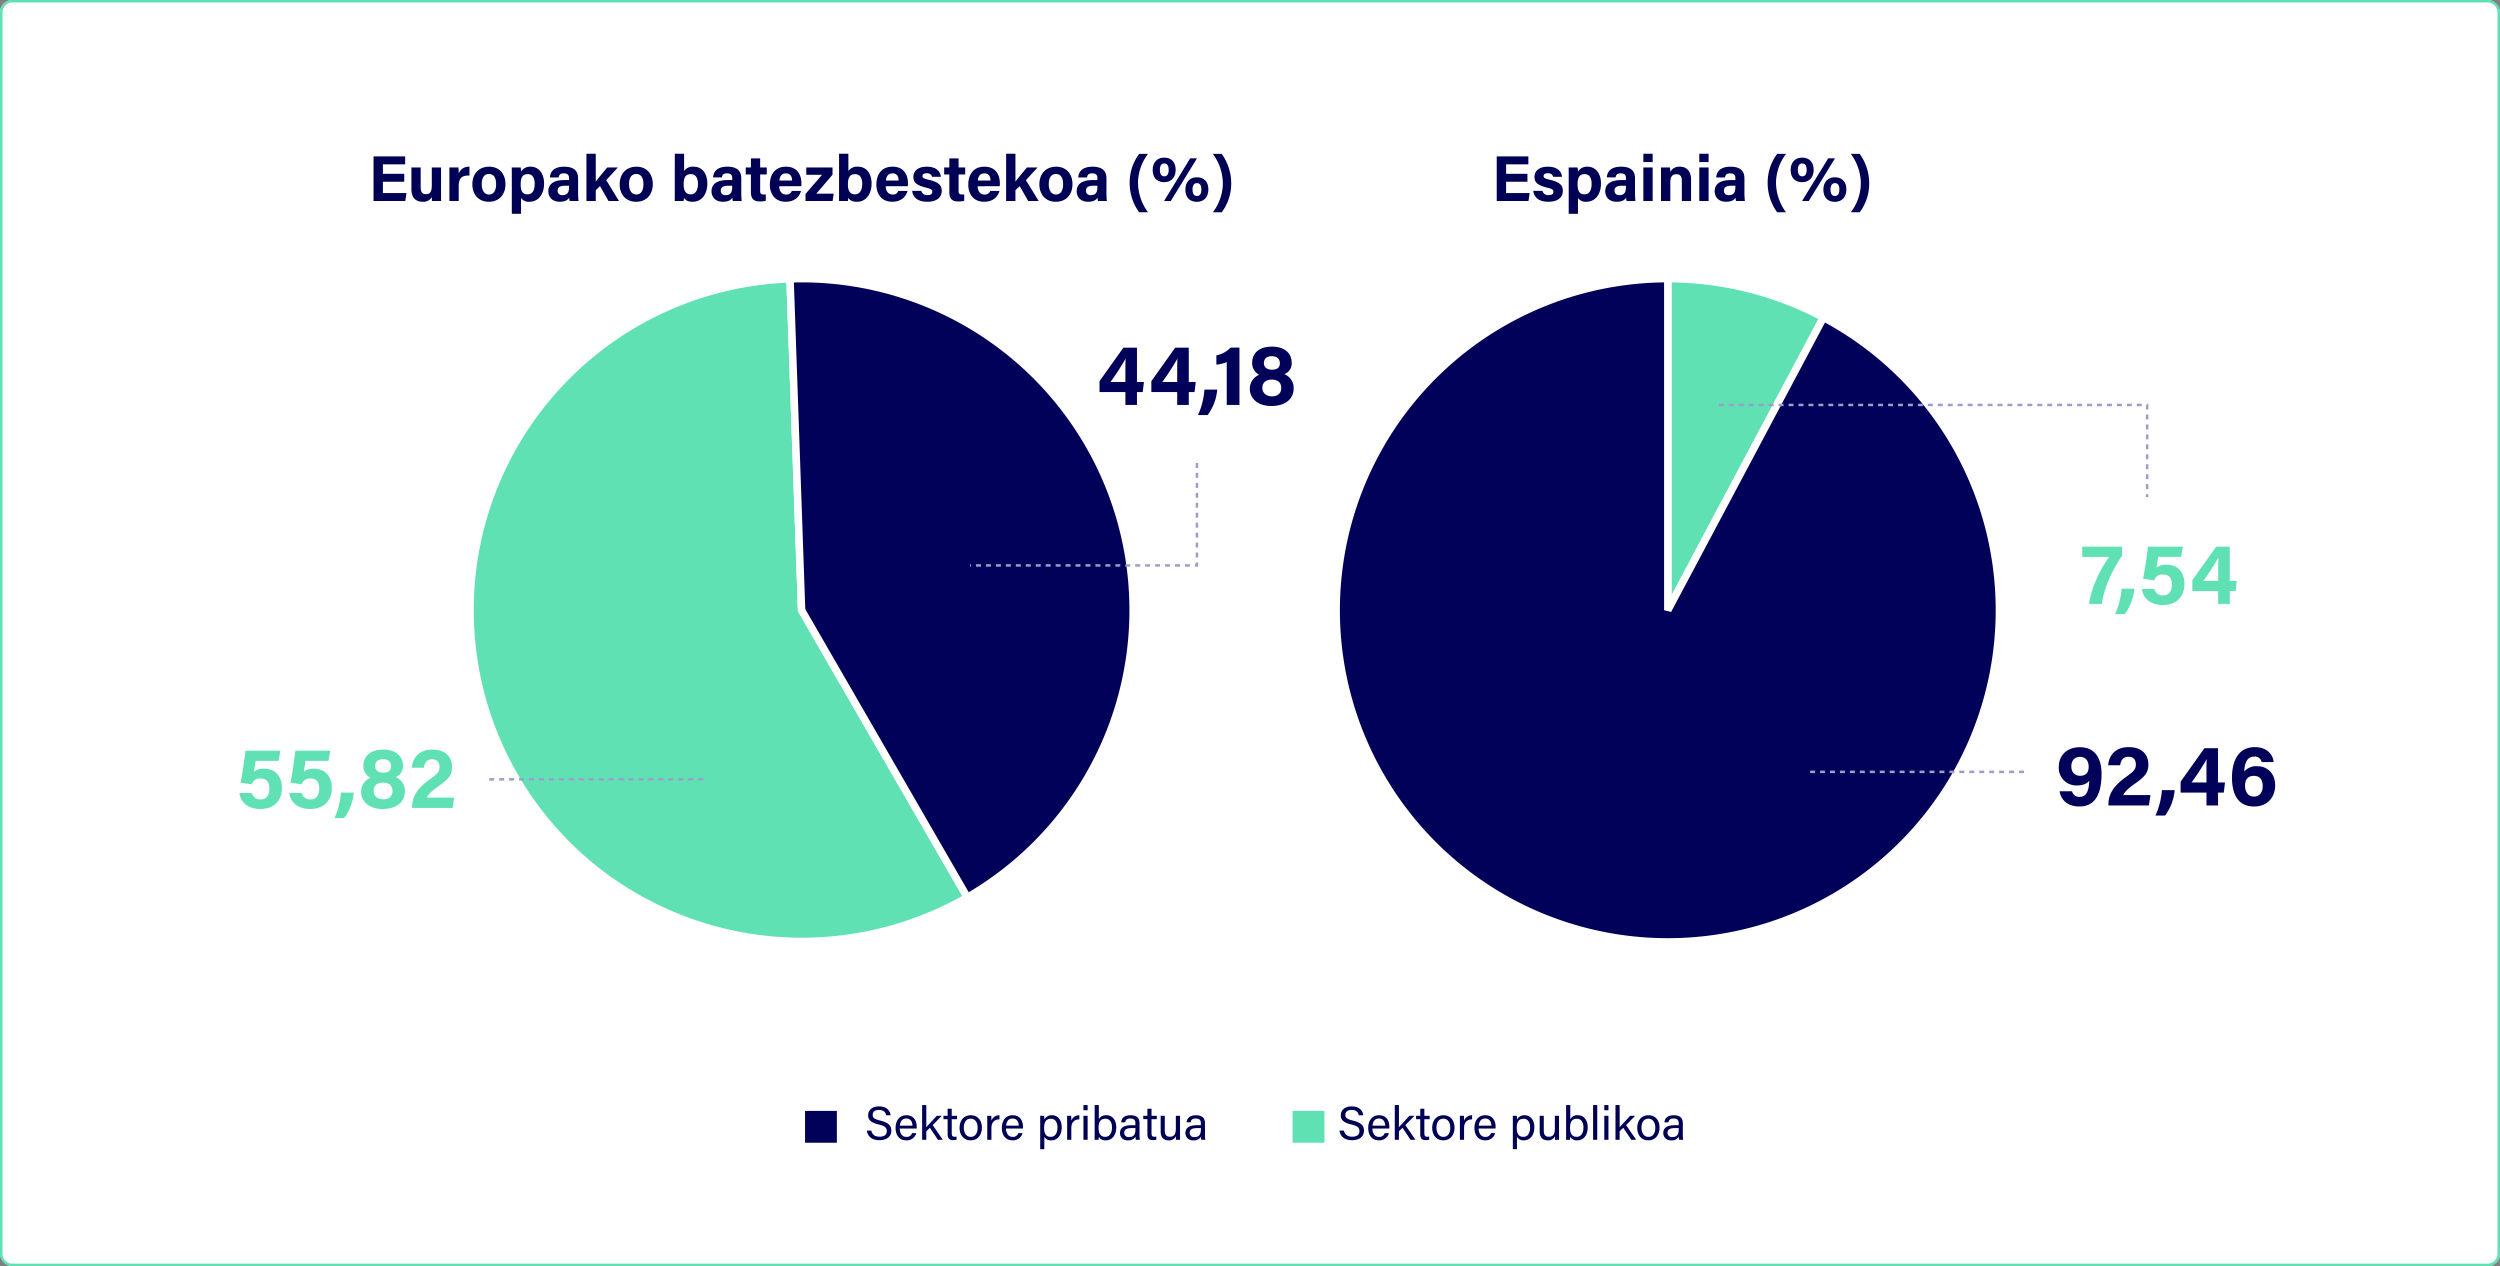
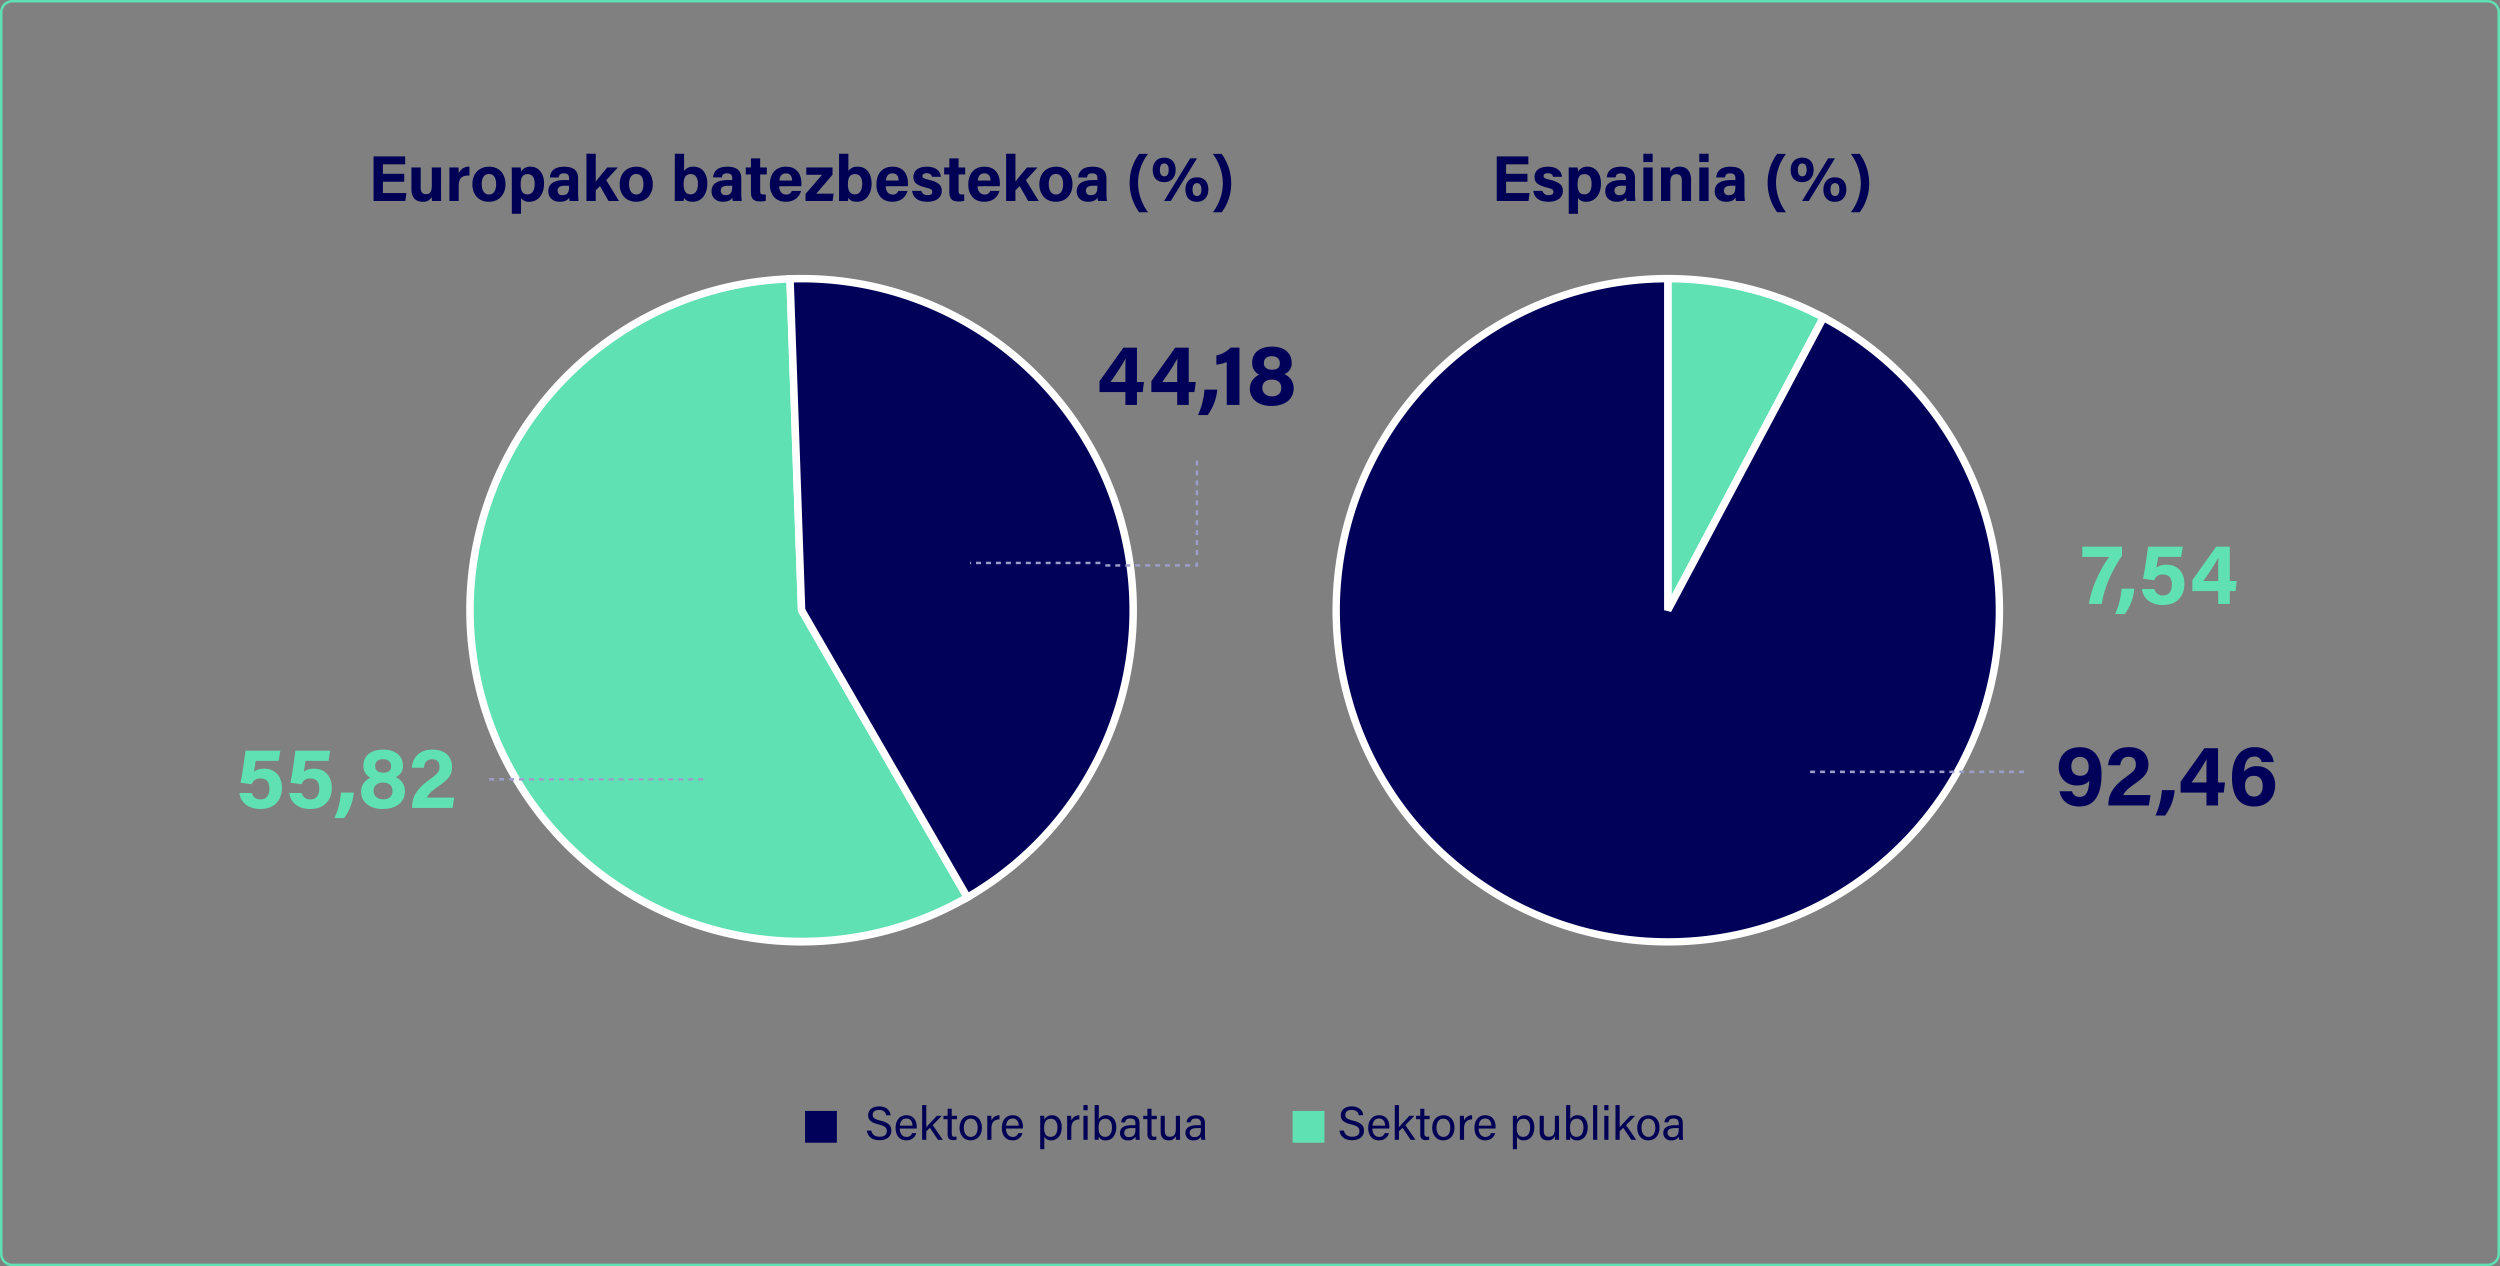
<svg xmlns="http://www.w3.org/2000/svg" width="1005" height="509" viewBox="0 0 1005 509">
  <rect x="0" y="0" width="1005" height="509" fill="#808080" stroke="none" />
  <g id="Grupo_5020" data-name="Grupo 5020" transform="translate(-4030 -7044)">
-     <rect id="Rectángulo_801" data-name="Rectángulo 801" width="1005" height="509" rx="5" transform="translate(4030 7044)" fill="#fff" />
    <path id="Rectángulo_801_-_Contorno" data-name="Rectángulo 801 - Contorno" d="M5,1A4,4,0,0,0,1,5V504a4,4,0,0,0,4,4h995a4,4,0,0,0,4-4V5a4,4,0,0,0-4-4H5M5,0h995a5,5,0,0,1,5,5V504a5,5,0,0,1-5,5H5a5,5,0,0,1-5-5V5A5,5,0,0,1,5,0Z" transform="translate(4030 7044)" fill="#5fe1b3" />
    <path id="Trazado_41722" data-name="Trazado 41722" d="M-159.653-10.92h-8.58v-3.822h8.944v-3.172H-172V0h12.766l.468-3.172h-9.464v-4.55h8.58Zm14.794-2.548h-3.718v7.176c0,2.652-.7,3.562-2.392,3.562-1.612,0-2.08-1.222-2.08-2.7v-8.034h-3.718V-4.68c0,3.328,1.742,4.992,4.472,4.992a3.847,3.847,0,0,0,3.718-1.872c.026.468.052,1.2.1,1.56h3.64c-.026-1.2-.026-2.626-.026-3.9ZM-141.5,0h3.744V-5.876c0-3.692,1.612-4.42,4.316-4.342V-13.78a4.337,4.337,0,0,0-4.316,2.678c0-.728-.052-2.054-.1-2.366h-3.666c.026,1.144.026,2.314.026,3.666Zm16.016-13.78c-4.264,0-6.786,2.938-6.786,7.1,0,4,2.444,6.994,6.6,6.994,4.264,0,6.708-2.99,6.708-7.072C-118.963-10.972-121.537-13.78-125.489-13.78Zm-.156,2.938c1.872,0,2.912,1.326,2.912,4.134,0,2.574-1.014,4.108-2.86,4.108-1.794,0-2.912-1.534-2.912-4.134C-128.5-9.568-127.361-10.842-125.645-10.842ZM-112.7,5.148V-1.2A3.762,3.762,0,0,0-109.291.312c3.25,0,5.85-2.626,5.85-7.384,0-4.16-2.314-6.708-5.356-6.708a4.235,4.235,0,0,0-3.9,2,15.455,15.455,0,0,0-.13-1.69h-3.614c.026,1.092.026,2.158.026,3.25V5.148Zm5.486-12.064c0,2.73-.962,4.264-2.938,4.264-2,0-2.7-1.482-2.7-4.056,0-2.7.754-4.082,2.86-4.082C-108.2-10.79-107.211-9.386-107.211-6.916Zm17.446-2.21c0-3.224-1.976-4.628-5.564-4.654-4.108,0-5.59,1.924-5.772,4.316h3.536c.156-.988.52-1.638,2.08-1.638,1.742,0,2.08.936,2.08,1.9V-8.4h-1.924c-3.952,0-6.4,1.43-6.4,4.5,0,2.08,1.352,4.212,4.6,4.212,2.392,0,3.3-.884,3.8-1.638A5.269,5.269,0,0,0-93.145,0h3.562a29.972,29.972,0,0,1-.182-3.484ZM-93.4-5.772c0,1.768-.286,3.432-2.652,3.432a1.737,1.737,0,0,1-1.95-1.794c0-1.3.832-2,3.094-2H-93.4ZM-82.667-18.98h-3.744V0h3.744V-4.316l1.716-1.664L-77.545,0h4.212l-5.122-8.372,4.68-5.1h-4.264c-1.872,2.262-3.64,4.342-4.628,5.694Zm16.406,5.2c-4.264,0-6.786,2.938-6.786,7.1,0,4,2.444,6.994,6.6,6.994,4.264,0,6.708-2.99,6.708-7.072C-59.735-10.972-62.309-13.78-66.261-13.78Zm-.156,2.938c1.872,0,2.912,1.326,2.912,4.134,0,2.574-1.014,4.108-2.86,4.108-1.794,0-2.912-1.534-2.912-4.134C-69.277-9.568-68.133-10.842-66.417-10.842Zm15.522,6.448c0,1.456,0,2.938-.026,4.394h3.562A6.1,6.1,0,0,0-47.2-1.274c.65.988,1.534,1.586,3.536,1.586,3.874,0,5.85-3.432,5.85-7.28,0-3.77-1.82-6.812-5.486-6.812a4.21,4.21,0,0,0-3.848,1.742V-18.98h-3.744Zm9.308-2.5c0,2.548-1.014,4.238-2.912,4.238-2.158,0-2.834-1.742-2.834-4,0-2.756.754-4.134,2.886-4.134C-42.445-10.79-41.587-9.152-41.587-6.89Zm17.42-2.236c0-3.224-1.976-4.628-5.564-4.654-4.108,0-5.59,1.924-5.772,4.316h3.536c.156-.988.52-1.638,2.08-1.638,1.742,0,2.08.936,2.08,1.9V-8.4h-1.924c-3.952,0-6.4,1.43-6.4,4.5,0,2.08,1.352,4.212,4.6,4.212,2.392,0,3.3-.884,3.8-1.638A5.269,5.269,0,0,0-27.547,0h3.562a29.973,29.973,0,0,1-.182-3.484Zm-3.64,3.354c0,1.768-.286,3.432-2.652,3.432a1.737,1.737,0,0,1-1.95-1.794c0-1.3.832-2,3.094-2h1.508Zm5.434-4.888h2.08v7.072c0,2.366.858,3.77,3.484,3.77a8.083,8.083,0,0,0,2.5-.26V-2.626c-.26.026-.624.026-.832.026-1.118,0-1.43-.39-1.43-1.4V-10.66h2.652v-2.808h-2.652v-3.64h-3.718v3.64h-2.08ZM-.039-5.928A7.869,7.869,0,0,0,.013-7.072c0-3.354-1.586-6.708-6.188-6.708-4.342,0-6.5,3.016-6.5,7.254,0,3.536,1.924,6.838,6.37,6.838,4.212,0,5.694-2.7,6.162-4.342H-3.861A2.152,2.152,0,0,1-6.227-2.6c-1.846,0-2.7-1.638-2.7-3.328ZM-8.853-8.216C-8.7-9.88-7.969-11.1-6.2-11.1c1.82,0,2.444,1.326,2.47,2.886ZM1.651,0H12.545l.442-2.938H5.993l6.526-7.618v-2.912H1.963v2.938H8.307L1.651-2.808ZM15.145-4.394c0,1.456,0,2.938-.026,4.394h3.562a6.1,6.1,0,0,0,.156-1.274c.65.988,1.534,1.586,3.536,1.586,3.874,0,5.85-3.432,5.85-7.28,0-3.77-1.82-6.812-5.486-6.812a4.21,4.21,0,0,0-3.848,1.742V-18.98H15.145Zm9.308-2.5c0,2.548-1.014,4.238-2.912,4.238-2.158,0-2.834-1.742-2.834-4,0-2.756.754-4.134,2.886-4.134C23.6-10.79,24.453-9.152,24.453-6.89Zm18.33.962a7.87,7.87,0,0,0,.052-1.144c0-3.354-1.586-6.708-6.188-6.708-4.342,0-6.5,3.016-6.5,7.254,0,3.536,1.924,6.838,6.37,6.838,4.212,0,5.694-2.7,6.162-4.342H38.961A2.152,2.152,0,0,1,36.6-2.6c-1.846,0-2.7-1.638-2.7-3.328ZM33.969-8.216c.156-1.664.884-2.886,2.652-2.886,1.82,0,2.444,1.326,2.47,2.886Zm10.556,4.16C44.837-1.664,46.5.312,50.609.312c4.082,0,5.8-2.028,5.8-4.264,0-1.976-.65-3.51-5.148-4.55-2.184-.52-2.6-.832-2.6-1.508,0-.6.416-1.144,1.638-1.144,1.742,0,2.08.936,2.21,1.43h3.536c-.1-1.82-1.508-4.056-5.59-4.056-4.056,0-5.434,2.106-5.434,4.082,0,1.9.7,3.25,5.1,4.342,1.924.468,2.5.806,2.5,1.664,0,.832-.494,1.326-1.872,1.326a2.334,2.334,0,0,1-2.548-1.69Zm12.87-6.6h2.08v7.072c0,2.366.858,3.77,3.484,3.77a8.083,8.083,0,0,0,2.5-.26V-2.626c-.26.026-.624.026-.832.026-1.118,0-1.43-.39-1.43-1.4V-10.66h2.652v-2.808H63.193v-3.64H59.475v3.64h-2.08ZM79.729-5.928a7.87,7.87,0,0,0,.052-1.144c0-3.354-1.586-6.708-6.188-6.708-4.342,0-6.5,3.016-6.5,7.254,0,3.536,1.924,6.838,6.37,6.838,4.212,0,5.694-2.7,6.162-4.342H75.907A2.152,2.152,0,0,1,73.541-2.6c-1.846,0-2.7-1.638-2.7-3.328ZM70.915-8.216c.156-1.664.884-2.886,2.652-2.886,1.82,0,2.444,1.326,2.47,2.886ZM86.047-18.98H82.3V0h3.744V-4.316L87.763-5.98,91.169,0h4.212L90.259-8.372l4.68-5.1H90.675c-1.872,2.262-3.64,4.342-4.628,5.694Zm16.406,5.2c-4.264,0-6.786,2.938-6.786,7.1,0,4,2.444,6.994,6.6,6.994,4.264,0,6.708-2.99,6.708-7.072C108.979-10.972,106.4-13.78,102.453-13.78Zm-.156,2.938c1.872,0,2.912,1.326,2.912,4.134,0,2.574-1.014,4.108-2.86,4.108-1.794,0-2.912-1.534-2.912-4.134C99.437-9.568,100.581-10.842,102.3-10.842Zm20.332,1.716c0-3.224-1.976-4.628-5.564-4.654-4.108,0-5.59,1.924-5.772,4.316h3.536c.156-.988.52-1.638,2.08-1.638,1.742,0,2.08.936,2.08,1.9V-8.4h-1.924c-3.952,0-6.4,1.43-6.4,4.5,0,2.08,1.352,4.212,4.6,4.212,2.392,0,3.3-.884,3.8-1.638A5.269,5.269,0,0,0,119.249,0h3.562a29.972,29.972,0,0,1-.182-3.484Zm-3.64,3.354c0,1.768-.286,3.432-2.652,3.432a1.737,1.737,0,0,1-1.95-1.794c0-1.3.832-2,3.094-2h1.508Zm16.8-13.156a19.222,19.222,0,0,0-3.822,11.544A20.015,20.015,0,0,0,135.785,4.55h3.562a20.267,20.267,0,0,1-4.03-11.908,19.555,19.555,0,0,1,4.03-11.57Zm10.062,1.508c-2.99,0-4.628,2.158-4.628,4.914,0,3.25,1.846,4.94,4.6,4.94,2.938,0,4.628-2.028,4.628-4.94C150.449-15.756,148.551-17.42,145.847-17.42Zm0,2.34c1.066,0,1.794.7,1.794,2.574,0,1.794-.65,2.6-1.768,2.6-1.144,0-1.768-.91-1.768-2.6C144.1-14.248,144.781-15.08,145.847-15.08ZM148.5,0l10.53-17.134H156.3L145.795,0ZM159-9.516c-3.016,0-4.628,2.158-4.628,4.914,0,3.224,1.82,4.94,4.6,4.94,2.938,0,4.628-2.028,4.628-4.966C163.6-7.852,161.707-9.516,159-9.516Zm0,2.34c1.066,0,1.794.7,1.794,2.548C160.8-2.834,160.147-2,159-2s-1.768-.936-1.768-2.626C157.235-6.344,157.937-7.176,159-7.176ZM168.961,4.55a19.222,19.222,0,0,0,3.822-11.544,20.192,20.192,0,0,0-3.822-11.934H165.4a20.267,20.267,0,0,1,4.03,11.908A19.555,19.555,0,0,1,165.4,4.55Z" transform="translate(4352.16 7124.793)" fill="#005" />
    <path id="Trazado_41723" data-name="Trazado 41723" d="M-62.127-10.92h-8.58v-3.822h8.944v-3.172H-74.477V0h12.766l.468-3.172h-9.464v-4.55h8.58Zm2.34,6.864C-59.475-1.664-57.811.312-53.7.312c4.082,0,5.8-2.028,5.8-4.264,0-1.976-.65-3.51-5.148-4.55-2.184-.52-2.6-.832-2.6-1.508,0-.6.416-1.144,1.638-1.144,1.742,0,2.08.936,2.21,1.43h3.536c-.1-1.82-1.508-4.056-5.59-4.056-4.056,0-5.434,2.106-5.434,4.082,0,1.9.7,3.25,5.1,4.342,1.924.468,2.5.806,2.5,1.664,0,.832-.494,1.326-1.872,1.326a2.334,2.334,0,0,1-2.548-1.69Zm17.966,9.2V-1.2A3.762,3.762,0,0,0-38.415.312c3.25,0,5.85-2.626,5.85-7.384,0-4.16-2.314-6.708-5.356-6.708a4.235,4.235,0,0,0-3.9,2,15.455,15.455,0,0,0-.13-1.69h-3.614c.026,1.092.026,2.158.026,3.25V5.148Zm5.486-12.064c0,2.73-.962,4.264-2.938,4.264-2,0-2.7-1.482-2.7-4.056,0-2.7.754-4.082,2.86-4.082C-37.323-10.79-36.335-9.386-36.335-6.916Zm17.446-2.21c0-3.224-1.976-4.628-5.564-4.654-4.108,0-5.59,1.924-5.772,4.316h3.536c.156-.988.52-1.638,2.08-1.638,1.742,0,2.08.936,2.08,1.9V-8.4h-1.924c-3.952,0-6.4,1.43-6.4,4.5,0,2.08,1.352,4.212,4.6,4.212,2.392,0,3.3-.884,3.8-1.638A5.269,5.269,0,0,0-22.269,0h3.562a29.973,29.973,0,0,1-.182-3.484Zm-3.64,3.354c0,1.768-.286,3.432-2.652,3.432a1.737,1.737,0,0,1-1.95-1.794c0-1.3.832-2,3.094-2h1.508ZM-15.535,0h3.744V-13.468h-3.744Zm3.744-15.652V-18.98h-3.744v3.328ZM-8.437,0h3.744V-7.488c0-2.392.884-3.276,2.47-3.276,1.664,0,2.158,1.092,2.158,2.626V0H3.653V-8.554c0-3.38-1.742-5.226-4.446-5.226a4.1,4.1,0,0,0-3.9,2.028c-.026-.416-.078-1.352-.156-1.716H-8.463c.026,1.014.026,2.262.026,3.406ZM6.955,0H10.7V-13.468H6.955ZM10.7-15.652V-18.98H6.955v3.328ZM25.1-9.126c0-3.224-1.976-4.628-5.564-4.654-4.108,0-5.59,1.924-5.772,4.316H17.3c.156-.988.52-1.638,2.08-1.638,1.742,0,2.08.936,2.08,1.9V-8.4H19.539c-3.952,0-6.4,1.43-6.4,4.5,0,2.08,1.352,4.212,4.6,4.212,2.392,0,3.3-.884,3.8-1.638A5.269,5.269,0,0,0,21.723,0h3.562A29.973,29.973,0,0,1,25.1-3.484Zm-3.64,3.354c0,1.768-.286,3.432-2.652,3.432a1.737,1.737,0,0,1-1.95-1.794c0-1.3.832-2,3.094-2h1.508Zm16.8-13.156A19.222,19.222,0,0,0,34.437-7.384,20.015,20.015,0,0,0,38.259,4.55h3.562a20.267,20.267,0,0,1-4.03-11.908,19.555,19.555,0,0,1,4.03-11.57ZM48.321-17.42c-2.99,0-4.628,2.158-4.628,4.914,0,3.25,1.846,4.94,4.6,4.94,2.938,0,4.628-2.028,4.628-4.94C52.923-15.756,51.025-17.42,48.321-17.42Zm0,2.34c1.066,0,1.794.7,1.794,2.574,0,1.794-.65,2.6-1.768,2.6-1.144,0-1.768-.91-1.768-2.6C46.579-14.248,47.255-15.08,48.321-15.08ZM50.973,0,61.5-17.134h-2.73L48.269,0Zm10.5-9.516c-3.016,0-4.628,2.158-4.628,4.914,0,3.224,1.82,4.94,4.6,4.94,2.938,0,4.628-2.028,4.628-4.966C66.079-7.852,64.181-9.516,61.477-9.516Zm0,2.34c1.066,0,1.794.7,1.794,2.548,0,1.794-.65,2.626-1.794,2.626s-1.768-.936-1.768-2.626C59.709-6.344,60.411-7.176,61.477-7.176ZM71.435,4.55A19.222,19.222,0,0,0,75.257-6.994a20.192,20.192,0,0,0-3.822-11.934H67.873A20.267,20.267,0,0,1,71.9-7.02a19.555,19.555,0,0,1-4.03,11.57Z" transform="translate(4706.16 7124.793)" fill="#005" />
    <g id="Grupo_5007" data-name="Grupo 5007" transform="translate(3491.66 -4.207)">
      <path id="Photoshop-55-57.89_" data-name="Photoshop-55-57.89%" d="M133.287,62.574H266.573A133.286,133.286,0,1,1,15.6,0Z" transform="translate(848.124 7146.795) rotate(60)" fill="#5fe1b3" />
      <path id="Photoshop-55-57.89_-_Contorno" data-name="Photoshop-55-57.89% - Contorno" d="M14.983-2.029l118.678,63.1H268.073v1.5A134.791,134.791,0,1,1,14.279-.7Zm250.081,66.1H132.913l-.33-.176L16.231,2.033A131.792,131.792,0,0,0,133.316,194.365a131.253,131.253,0,0,0,46.482-8.486A132.447,132.447,0,0,0,265.064,64.074Z" transform="translate(848.124 7146.795) rotate(60)" fill="#fff" />
      <path id="Illustrator-40-42.11_" data-name="Illustrator-40-42.11%" d="M117.684,133.3,0,70.724A133.286,133.286,0,0,1,250.97,133.3Z" transform="translate(917.175 7124.945) rotate(60)" fill="#01015a" />
      <path id="Illustrator-40-42.11_-_Contorno" data-name="Illustrator-40-42.11% - Contorno" d="M252.47,134.8H117.31L-2.029,71.345l.7-1.324A134.776,134.776,0,0,1,252.47,133.3Zm-134.412-3h131.4A131.781,131.781,0,0,0,2.036,70.108Z" transform="translate(917.175 7124.945) rotate(60)" fill="#fff" />
    </g>
    <g id="Grupo_5006" data-name="Grupo 5006" transform="translate(3491.592 -4.207)">
      <path id="Photoshop-8-8.00_" data-name="Photoshop-8-8.00%" d="M0,0H133.289a133.289,133.289,0,0,1-15.6,62.575Z" transform="translate(1208.867 7293.512) rotate(-90)" fill="#5fe1b3" />
      <path id="Photoshop-8-8.00_-_Contorno" data-name="Photoshop-8-8.00% - Contorno" d="M0-1.5H134.789V0a134.915,134.915,0,0,1-4,32.608A134.914,134.914,0,0,1,119.012,63.28l-.7,1.324L-.7,1.324Zm131.78,3H6.016L117.059,60.543A132.3,132.3,0,0,0,131.78,1.5Z" transform="translate(1208.867 7293.512) rotate(-90)" fill="#fff" />
      <path id="Illustrator-92-92.00_" data-name="Illustrator-92-92.00%" d="M133.31,133.3,251,195.874A133.289,133.289,0,1,1,266.6,133.3Z" transform="translate(1075.568 7426.822) rotate(-90)" fill="#01015a" />
      <path id="Illustrator-92-92.00_-_Contorno" data-name="Illustrator-92-92.00% - Contorno" d="M133.2-1.5a135.868,135.868,0,0,1,41.027,6.352A134.678,134.678,0,0,1,268.1,133.3v1.5H139.326l113.7,60.455-.7,1.324A134.8,134.8,0,1,1,133.2-1.5ZM265.09,131.8a131.817,131.817,0,1,0-16.129,64.692L132.605,134.623l.7-2.824Z" transform="translate(1075.568 7426.822) rotate(-90)" fill="#fff" />
    </g>
    <g id="Grupo_5008" data-name="Grupo 5008" transform="translate(3468.692 -3.207)">
      <path id="Trazado_41725" data-name="Trazado 41725" d="M.779-3.686C1.064-1.653,2.489.171,5.814.171c3.23,0,4.807-1.672,4.807-3.8,0-1.71-.665-3.173-4.427-4.085-2.318-.57-3.059-1.064-3.059-2.3,0-1.254.893-1.976,2.508-1.976,1.938,0,2.66.969,2.907,2.128h1.786c-.19-1.729-1.482-3.553-4.636-3.553-2.945,0-4.389,1.6-4.389,3.572,0,1.862,1.083,2.926,4.2,3.686C8.151-5.529,8.8-4.788,8.8-3.458,8.8-2.2,7.98-1.235,5.928-1.235c-1.919,0-3-.855-3.363-2.451Zm20.026-.836c.019-.247.019-.494.019-.8,0-2.052-1.007-4.541-4.123-4.541-2.926,0-4.37,2.28-4.37,5.149,0,2.47,1.235,4.94,4.256,4.94A3.934,3.934,0,0,0,20.653-2.66H18.962a2.218,2.218,0,0,1-2.318,1.5c-1.634,0-2.622-1.406-2.641-3.363ZM14.06-5.681c.171-1.691.912-2.869,2.622-2.869,1.634,0,2.432,1.273,2.451,2.869Zm10.621-8.265H23.009V0h1.672V-3.42l1.444-1.387L29.355,0h1.957L27.265-5.89l3.629-3.743h-2c-1.292,1.425-3.42,3.648-4.218,4.6Zm6.9,5.662H33.25v6.042c0,1.6.646,2.375,2.147,2.375a4.434,4.434,0,0,0,1.444-.171V-1.292a4.408,4.408,0,0,1-.836.076c-.874,0-1.1-.475-1.1-1.425V-8.284h2.128V-9.633H34.9v-2.85H33.25v2.85H31.578ZM42.6-9.861c-2.907,0-4.541,2.2-4.541,5.054,0,2.907,1.672,5.035,4.427,5.035,2.945,0,4.541-2.28,4.541-5.073C47.025-7.866,45.277-9.861,42.6-9.861Zm-.076,1.387c1.805,0,2.793,1.5,2.793,3.667,0,2.185-1.007,3.648-2.755,3.648-1.729,0-2.793-1.539-2.793-3.667C39.767-7.011,40.717-8.474,42.522-8.474ZM49.191,0h1.672V-4.674c0-2.432,1.254-3.477,3.23-3.534V-9.861a3.367,3.367,0,0,0-3.23,2.185c0-.931-.038-1.691-.057-1.957H49.172c0,.513.019,1.273.019,2.622ZM63.517-4.522c.019-.247.019-.494.019-.8,0-2.052-1.007-4.541-4.123-4.541-2.926,0-4.37,2.28-4.37,5.149,0,2.47,1.235,4.94,4.256,4.94A3.934,3.934,0,0,0,63.365-2.66H61.674a2.218,2.218,0,0,1-2.318,1.5c-1.634,0-2.622-1.406-2.641-3.363ZM56.772-5.681c.171-1.691.912-2.869,2.622-2.869,1.634,0,2.432,1.273,2.451,2.869ZM72.124,3.781V-1.2A2.927,2.927,0,0,0,74.936.228c2.337,0,4.18-1.843,4.18-5.3,0-2.926-1.615-4.788-3.838-4.788a3.315,3.315,0,0,0-3.154,1.748c0-.627-.019-1.2-.057-1.52H70.452c.019.741.019,1.558.019,2.356V3.781ZM77.406-5c0,2.375-.931,3.819-2.7,3.819-2.014,0-2.66-1.387-2.66-3.648,0-2.356.8-3.61,2.793-3.61C76.475-8.436,77.406-7.049,77.406-5Zm3.9,5h1.672V-4.674c0-2.432,1.254-3.477,3.23-3.534V-9.861a3.367,3.367,0,0,0-3.23,2.185c0-.931-.038-1.691-.057-1.957H81.282c0,.513.019,1.273.019,2.622Zm6.555,0h1.672V-9.633H87.856Zm1.672-11.875v-2.071H87.856v2.071ZM92.359-3.23c0,1.064,0,2.147-.019,3.23h1.6a10.347,10.347,0,0,0,.076-1.273,2.809,2.809,0,0,0,2.831,1.5c2.717,0,4.2-2.318,4.2-5.244,0-2.85-1.52-4.845-3.952-4.845a3.138,3.138,0,0,0-3.059,1.6v-5.681H92.359Zm6.973-1.748c0,2.337-1.007,3.8-2.717,3.8-2.033,0-2.679-1.6-2.679-3.61,0-2.3.722-3.667,2.774-3.667C98.382-8.455,99.332-7.068,99.332-4.978ZM110.39-6.707c0-2.185-1.311-3.154-3.667-3.154-2.774,0-3.591,1.52-3.724,2.85h1.615c.171-.741.456-1.539,2.052-1.539,1.805,0,2.071,1.026,2.071,1.881v.817H107.1c-2.869,0-4.56.988-4.56,3.135A2.918,2.918,0,0,0,105.792.228a3.069,3.069,0,0,0,2.983-1.482A4.969,4.969,0,0,0,108.927,0h1.6a14.946,14.946,0,0,1-.133-2.109Zm-1.634,2.318c0,1.748-.3,3.306-2.622,3.306a1.69,1.69,0,0,1-1.881-1.729c0-1.349,1.026-1.881,2.945-1.881h1.558Zm3.135-3.9h1.672v6.042c0,1.6.646,2.375,2.147,2.375a4.434,4.434,0,0,0,1.444-.171V-1.292a4.408,4.408,0,0,1-.836.076c-.874,0-1.1-.475-1.1-1.425V-8.284h2.128V-9.633h-2.128v-2.85h-1.653v2.85h-1.672Zm14.782-1.349H125v5.016c0,2.413-.684,3.4-2.451,3.4-1.6,0-2-1.178-2-2.432V-9.633H118.9v6.327c0,2.717,1.558,3.534,3.192,3.534A2.853,2.853,0,0,0,125-1.444c.019.608.038,1.2.076,1.444h1.615c0-.57-.019-1.862-.019-2.812ZM136.7-6.707c0-2.185-1.311-3.154-3.667-3.154-2.774,0-3.591,1.52-3.724,2.85h1.615c.171-.741.456-1.539,2.052-1.539,1.805,0,2.071,1.026,2.071,1.881v.817h-1.634c-2.869,0-4.56.988-4.56,3.135A2.918,2.918,0,0,0,132.107.228a3.069,3.069,0,0,0,2.983-1.482A4.968,4.968,0,0,0,135.242,0h1.6a14.944,14.944,0,0,1-.133-2.109Zm-1.634,2.318c0,1.748-.3,3.306-2.622,3.306a1.69,1.69,0,0,1-1.881-1.729c0-1.349,1.026-1.881,2.945-1.881h1.558Z" transform="translate(909 7505.396)" fill="#005" />
      <path id="Trazado_41724" data-name="Trazado 41724" d="M.779-3.686C1.064-1.653,2.489.171,5.814.171c3.23,0,4.807-1.672,4.807-3.8,0-1.71-.665-3.173-4.427-4.085-2.318-.57-3.059-1.064-3.059-2.3,0-1.254.893-1.976,2.508-1.976,1.938,0,2.66.969,2.907,2.128h1.786c-.19-1.729-1.482-3.553-4.636-3.553-2.945,0-4.389,1.6-4.389,3.572,0,1.862,1.083,2.926,4.2,3.686C8.151-5.529,8.8-4.788,8.8-3.458,8.8-2.2,7.98-1.235,5.928-1.235c-1.919,0-3-.855-3.363-2.451Zm20.026-.836c.019-.247.019-.494.019-.8,0-2.052-1.007-4.541-4.123-4.541-2.926,0-4.37,2.28-4.37,5.149,0,2.47,1.235,4.94,4.256,4.94A3.934,3.934,0,0,0,20.653-2.66H18.962a2.218,2.218,0,0,1-2.318,1.5c-1.634,0-2.622-1.406-2.641-3.363ZM14.06-5.681c.171-1.691.912-2.869,2.622-2.869,1.634,0,2.432,1.273,2.451,2.869Zm10.621-8.265H23.009V0h1.672V-3.42l1.444-1.387L29.355,0h1.957L27.265-5.89l3.629-3.743h-2c-1.292,1.425-3.42,3.648-4.218,4.6Zm6.9,5.662H33.25v6.042c0,1.6.646,2.375,2.147,2.375a4.434,4.434,0,0,0,1.444-.171V-1.292a4.408,4.408,0,0,1-.836.076c-.874,0-1.1-.475-1.1-1.425V-8.284h2.128V-9.633H34.9v-2.85H33.25v2.85H31.578ZM42.6-9.861c-2.907,0-4.541,2.2-4.541,5.054,0,2.907,1.672,5.035,4.427,5.035,2.945,0,4.541-2.28,4.541-5.073C47.025-7.866,45.277-9.861,42.6-9.861Zm-.076,1.387c1.805,0,2.793,1.5,2.793,3.667,0,2.185-1.007,3.648-2.755,3.648-1.729,0-2.793-1.539-2.793-3.667C39.767-7.011,40.717-8.474,42.522-8.474ZM49.191,0h1.672V-4.674c0-2.432,1.254-3.477,3.23-3.534V-9.861a3.367,3.367,0,0,0-3.23,2.185c0-.931-.038-1.691-.057-1.957H49.172c0,.513.019,1.273.019,2.622ZM63.517-4.522c.019-.247.019-.494.019-.8,0-2.052-1.007-4.541-4.123-4.541-2.926,0-4.37,2.28-4.37,5.149,0,2.47,1.235,4.94,4.256,4.94A3.934,3.934,0,0,0,63.365-2.66H61.674a2.218,2.218,0,0,1-2.318,1.5c-1.634,0-2.622-1.406-2.641-3.363ZM56.772-5.681c.171-1.691.912-2.869,2.622-2.869,1.634,0,2.432,1.273,2.451,2.869ZM72.124,3.781V-1.2A2.927,2.927,0,0,0,74.936.228c2.337,0,4.18-1.843,4.18-5.3,0-2.926-1.615-4.788-3.838-4.788a3.315,3.315,0,0,0-3.154,1.748c0-.627-.019-1.2-.057-1.52H70.452c.019.741.019,1.558.019,2.356V3.781ZM77.406-5c0,2.375-.931,3.819-2.7,3.819-2.014,0-2.66-1.387-2.66-3.648,0-2.356.8-3.61,2.793-3.61C76.475-8.436,77.406-7.049,77.406-5ZM89.034-9.633H87.362v5.016c0,2.413-.684,3.4-2.451,3.4-1.6,0-2-1.178-2-2.432V-9.633H81.263v6.327c0,2.717,1.558,3.534,3.192,3.534a2.853,2.853,0,0,0,2.907-1.672c.019.608.038,1.2.076,1.444h1.615c0-.57-.019-1.862-.019-2.812Zm2.85,6.4c0,1.064,0,2.147-.019,3.23h1.6a10.347,10.347,0,0,0,.076-1.273,2.809,2.809,0,0,0,2.831,1.5c2.717,0,4.2-2.318,4.2-5.244,0-2.85-1.52-4.845-3.952-4.845a3.138,3.138,0,0,0-3.059,1.6v-5.681H91.884Zm6.973-1.748c0,2.337-1.007,3.8-2.717,3.8-2.033,0-2.679-1.6-2.679-3.61,0-2.3.722-3.667,2.774-3.667C97.907-8.455,98.857-7.068,98.857-4.978ZM104.4,0V-13.946h-1.672V0Zm2.831,0h1.672V-9.633h-1.672Zm1.672-11.875v-2.071h-1.672v2.071Zm4.5-2.071h-1.672V0h1.672V-3.42l1.444-1.387L118.085,0h1.957l-4.047-5.89,3.629-3.743h-1.995c-1.292,1.425-3.42,3.648-4.218,4.6ZM125.02-9.861c-2.907,0-4.541,2.2-4.541,5.054,0,2.907,1.672,5.035,4.427,5.035,2.945,0,4.541-2.28,4.541-5.073C129.447-7.866,127.7-9.861,125.02-9.861Zm-.076,1.387c1.805,0,2.793,1.5,2.793,3.667,0,2.185-1.007,3.648-2.755,3.648-1.729,0-2.793-1.539-2.793-3.667C122.189-7.011,123.139-8.474,124.944-8.474Zm13.851,1.767c0-2.185-1.311-3.154-3.667-3.154-2.774,0-3.591,1.52-3.724,2.85h1.615c.171-.741.456-1.539,2.052-1.539,1.805,0,2.071,1.026,2.071,1.881v.817h-1.634c-2.869,0-4.56.988-4.56,3.135A2.918,2.918,0,0,0,134.2.228a3.069,3.069,0,0,0,2.983-1.482A4.968,4.968,0,0,0,137.332,0h1.6a14.944,14.944,0,0,1-.133-2.109Zm-1.634,2.318c0,1.748-.3,3.306-2.622,3.306a1.69,1.69,0,0,1-1.881-1.729c0-1.349,1.026-1.881,2.945-1.881h1.558Z" transform="translate(1099 7505.396)" fill="#005" />
      <rect id="Rectángulo_634" data-name="Rectángulo 634" width="12.792" height="12.792" transform="translate(884.936 7493.793)" fill="#01015a" />
      <rect id="Rectángulo_795" data-name="Rectángulo 795" width="12.792" height="12.792" transform="translate(1080.936 7493.793)" fill="#5fe1b3" />
    </g>
    <path id="Trazado_41721" data-name="Trazado 41721" d="M-31.08-23.03v4.13h10.85C-23.345-14.91-27.475-6.79-28.385,0h5.145c.91-6.685,4.48-14.14,8.12-19.32v-3.71ZM-14,4.06A20.144,20.144,0,0,0-10.15-6.16h-5.145a29.807,29.807,0,0,1-2.59,10.22ZM9.345-23.03h-14C-5.04-19.88-6.02-13.02-6.65-10.115l4.515.595A3.291,3.291,0,0,1,1.4-11.83c2.66,0,3.535,1.715,3.535,4.13,0,2.52-1.155,4.27-3.535,4.27A3.324,3.324,0,0,1-2.1-6.02H-7.105C-6.58-1.925-3.255.42,1.3.42c6.23,0,8.68-4.1,8.68-8.54,0-4.375-2.555-7.665-7.105-7.665A6.409,6.409,0,0,0-1.3-14.56c.175-.945.56-3.15.7-4.375h9.24ZM28.21,0V-5.18h2.31l.49-4.06h-2.8V-23.03H22.75L13.16-9.555V-5.18H23.555V0ZM23.555-9.24H17.57a100.6,100.6,0,0,0,6.09-9.415c-.1,1.435-.1,2.835-.1,5.32Z" transform="translate(4898.16 7286.793)" fill="#5fe1b3" />
    <path id="Trazado_41720" data-name="Trazado 41720" d="M-43.207-5.7C-42.787-2.87-40.582.42-35.227.42c7.245,0,8.89-6.65,8.89-13.125,0-5.67-2.2-10.71-8.715-10.71-5.355,0-8.47,3.43-8.47,7.945a7.024,7.024,0,0,0,7.455,7.42c2,0,3.85-.6,4.8-1.925-.14,2.555-.49,6.51-3.745,6.51A2.931,2.931,0,0,1-38.2-5.7Zm8.19-13.825c2.87,0,3.5,2.38,3.5,3.92,0,2.555-1.225,3.675-3.43,3.675-2.17,0-3.535-1.435-3.535-3.78C-38.482-17.85-37.327-19.53-35.017-19.53ZM-7.3,0l.63-4.165h-10.92c.385-1.05,1.54-2.38,4.375-4.375,4.235-2.975,5.705-4.585,5.705-7.945,0-3.43-2.03-6.965-7.945-6.965-5.32,0-7.91,3.325-8.225,7.28h4.83c.315-2,1.12-3.4,3.4-3.4,1.925,0,2.9,1.12,2.9,3.115,0,2.03-.98,2.835-4.235,5.215-5.005,3.64-6.79,6.9-6.79,10.92V0Zm6.51,4.06A20.144,20.144,0,0,0,3.063-6.16H-2.082A29.807,29.807,0,0,1-4.672,4.06ZM20.493,0V-5.18H22.8l.49-4.06h-2.8V-23.03h-5.46L5.442-9.555V-5.18h10.4V0ZM15.837-9.24H9.852a100.6,100.6,0,0,0,6.09-9.415c-.1,1.435-.1,2.835-.1,5.32Zm27.02-8.19c-.245-2.87-2.555-6.02-7.56-6.02-7.07,0-9.2,6.23-9.2,12.215,0,6.51,2.24,11.655,8.925,11.655,5.285,0,8.435-3.64,8.435-8.575,0-4.515-2.975-7.63-7.21-7.63a6.4,6.4,0,0,0-5.215,2.135c.14-3.115.945-5.985,4.025-5.985a2.641,2.641,0,0,1,2.94,2.205ZM34.878-3.57c-2.66,0-3.535-2.485-3.535-4.34,0-2.66,1.295-3.99,3.535-3.99,2.765,0,3.57,1.96,3.57,4.165C38.448-5.39,37.328-3.57,34.878-3.57Z" transform="translate(4901.16 7367.793)" fill="#01015a" />
    <path id="Trazado_41719" data-name="Trazado 41719" d="M-26.46-23.03h-14c-.385,3.15-1.365,10.01-2,12.915l4.515.595A3.291,3.291,0,0,1-34.4-11.83c2.66,0,3.535,1.715,3.535,4.13,0,2.52-1.155,4.27-3.535,4.27a3.324,3.324,0,0,1-3.5-2.59H-42.91c.525,4.095,3.85,6.44,8.4,6.44,6.23,0,8.68-4.1,8.68-8.54,0-4.375-2.555-7.665-7.105-7.665A6.409,6.409,0,0,0-37.1-14.56c.175-.945.56-3.15.7-4.375h9.24Zm20.055,0h-14c-.385,3.15-1.365,10.01-2,12.915l4.515.595a3.291,3.291,0,0,1,3.535-2.31c2.66,0,3.535,1.715,3.535,4.13,0,2.52-1.155,4.27-3.535,4.27a3.324,3.324,0,0,1-3.5-2.59h-5.005c.525,4.095,3.85,6.44,8.4,6.44,6.23,0,8.68-4.1,8.68-8.54,0-4.375-2.555-7.665-7.105-7.665a6.409,6.409,0,0,0-4.165,1.225c.175-.945.56-3.15.7-4.375H-7.1Zm5.6,27.09A20.144,20.144,0,0,0,3.045-6.16H-2.1A29.807,29.807,0,0,1-4.69,4.06ZM14.595.42c5.25,0,9.03-2.45,9.03-7.21a6.022,6.022,0,0,0-3.745-5.6,4.571,4.571,0,0,0,2.94-4.62c0-3.99-3.115-6.44-7.875-6.44-5.18,0-8.015,2.59-8.015,6.51a5.192,5.192,0,0,0,2.835,4.8,6.119,6.119,0,0,0-3.78,5.53C5.985-2.065,9.87.42,14.595.42Zm.315-3.885c-2.345,0-3.885-1.365-3.885-3.43,0-1.925,1.3-3.29,3.78-3.29,2.24,0,3.815,1.05,3.815,3.325C18.62-4.515,17.045-3.465,14.91-3.465ZM14.84-19.6c2.065,0,3.22,1.085,3.22,2.835,0,1.82-1.12,2.59-3.15,2.59-2.135,0-3.255-1.05-3.255-2.59C11.655-18.585,12.74-19.6,14.84-19.6ZM42.77,0l.63-4.165H32.48c.385-1.05,1.54-2.38,4.375-4.375,4.235-2.975,5.705-4.585,5.705-7.945,0-3.43-2.03-6.965-7.945-6.965-5.32,0-7.91,3.325-8.225,7.28h4.83c.315-2,1.12-3.4,3.4-3.4,1.925,0,2.905,1.12,2.905,3.115,0,2.03-.98,2.835-4.235,5.215C28.28-7.6,26.5-4.34,26.5-.315V0Z" transform="translate(4169.16 7368.793)" fill="#5fe1b3" />
    <path id="Trazado_41718" data-name="Trazado 41718" d="M-24.1,0V-5.18h2.31l.49-4.06h-2.8V-23.03h-5.46l-9.59,13.475V-5.18h10.4V0Zm-4.655-9.24h-5.985a100.6,100.6,0,0,0,6.09-9.415c-.1,1.435-.1,2.835-.1,5.32ZM-3.272,0V-5.18h2.31l.49-4.06h-2.8V-23.03h-5.46l-9.59,13.475V-5.18H-7.928V0ZM-7.928-9.24h-5.985a100.6,100.6,0,0,0,6.09-9.415c-.1,1.435-.1,2.835-.1,5.32ZM4.322,4.06A20.144,20.144,0,0,0,8.172-6.16H3.027A29.807,29.807,0,0,1,.437,4.06ZM17.1,0V-23.065h-3.57A10.616,10.616,0,0,1,7.822-19.95v3.745a15.431,15.431,0,0,0,4.165-1.015V0ZM29.872.42c5.25,0,9.03-2.45,9.03-7.21a6.022,6.022,0,0,0-3.745-5.6,4.571,4.571,0,0,0,2.94-4.62c0-3.99-3.115-6.44-7.875-6.44-5.18,0-8.015,2.59-8.015,6.51a5.192,5.192,0,0,0,2.835,4.8,6.119,6.119,0,0,0-3.78,5.53C21.262-2.065,25.147.42,29.872.42Zm.315-3.885C27.842-3.465,26.3-4.83,26.3-6.9c0-1.925,1.3-3.29,3.78-3.29,2.24,0,3.815,1.05,3.815,3.325C33.9-4.515,32.322-3.465,30.188-3.465ZM30.118-19.6c2.065,0,3.22,1.085,3.22,2.835,0,1.82-1.12,2.59-3.15,2.59-2.135,0-3.255-1.05-3.255-2.59C26.932-18.585,28.017-19.6,30.118-19.6Z" transform="translate(4511.16 7206.793)" fill="#01015a" />
-     <path id="Trazado_41597" data-name="Trazado 41597" d="M14852.494,11586.055h-1v-1.225h1Zm0-3.225h-1v-2h1Zm0-4h-1v-2h1Zm0-4h-1v-2h1Zm0-4h-1v-2h1Zm0-4h-1v-2h1Zm0-4h-1v-2h1Zm0-4h-1v-2h1Zm0-4h-1v-2h1Zm0-4h-1V11549h.33v-.5h.67Zm-2.67-1.33h-2v-1h2Zm-4,0h-2v-1h2Zm-4,0h-2v-1h2Zm-4,0h-2v-1h2Zm-4,0h-2v-1h2Zm-4,0h-2v-1h2Zm-4,0h-2v-1h2Zm-4,0h-2v-1h2Zm-4,0h-2v-1h2Zm-4,0h-2v-1h2Zm-4,0h-2v-1h2Zm-4,0h-2v-1h2Zm-4,0h-2v-1h2Zm-4,0h-2v-1h2Zm-4,0h-2v-1h2Zm-4,0h-2v-1h2Zm-4,0h-2v-1h2Zm-4,0h-2v-1h2Zm-4,0h-2v-1h2Zm-4,0h-2v-1h2Zm-4,0h-2v-1h2Zm-4,0h-2v-1h2Zm-4,0h-2v-1h2Zm-4,0h-2v-1h2Zm-4,0h-2v-1h2Zm-4,0h-2v-1h2Zm-4,0h-2v-1h2Zm-4,0h-2v-1h2Zm-4,0h-2v-1h2Zm-4,0h-2v-1h2Zm-4,0h-2v-1h2Zm-4,0h-2v-1h2Zm-4,0h-2v-1h2Zm-4,0h-2v-1h2Zm-4,0h-2v-1h2Zm-4,0h-2v-1h2Zm-4,0h-2v-1h2Zm-4,0h-2v-1h2Zm-4,0h-2v-1h2Zm-4,0h-2v-1h2Zm-4,0h-2v-1h2Zm-4,0h-2v-1h2Zm-4,0h-2v-1h2Z" transform="translate(-9958.84 -4342.207)" fill="#9d9dc9" />
    <path id="Línea_49" data-name="Línea 49" d="M88,.5H86v-1h2Zm-4,0H82v-1h2Zm-4,0H78v-1h2Zm-4,0H74v-1h2Zm-4,0H70v-1h2Zm-4,0H66v-1h2Zm-4,0H62v-1h2Zm-4,0H58v-1h2Zm-4,0H54v-1h2Zm-4,0H50v-1h2Zm-4,0H46v-1h2Zm-4,0H42v-1h2Zm-4,0H38v-1h2Zm-4,0H34v-1h2Zm-4,0H30v-1h2Zm-4,0H26v-1h2Zm-4,0H22v-1h2Zm-4,0H18v-1h2Zm-4,0H14v-1h2Zm-4,0H10v-1h2ZM8,.5H6v-1H8ZM4,.5H2v-1H4Z" transform="translate(4755.66 7354.293)" fill="#9d9dc9" />
    <path id="Línea_50" data-name="Línea 50" d="M88,.5H86v-1h2Zm-4,0H82v-1h2Zm-4,0H78v-1h2Zm-4,0H74v-1h2Zm-4,0H70v-1h2Zm-4,0H66v-1h2Zm-4,0H62v-1h2Zm-4,0H58v-1h2Zm-4,0H54v-1h2Zm-4,0H50v-1h2Zm-4,0H46v-1h2Zm-4,0H42v-1h2Zm-4,0H38v-1h2Zm-4,0H34v-1h2Zm-4,0H30v-1h2Zm-4,0H26v-1h2Zm-4,0H22v-1h2Zm-4,0H18v-1h2Zm-4,0H14v-1h2Zm-4,0H10v-1h2ZM8,.5H6v-1H8ZM4,.5H2v-1H4Z" transform="translate(4224.66 7357.293)" fill="#9d9dc9" />
-     <path id="Trazado_41598" data-name="Trazado 41598" d="M14470.5,11614.02h-1.307v-1h.307v-.693h1Zm-3.307,0h-2v-1h2Zm-4,0h-2v-1h2Zm-4,0h-2v-1h2Zm-4,0h-2v-1h2Zm-4,0h-2v-1h2Zm-4,0h-2v-1h2Zm-4,0h-2v-1h2Zm-4,0h-2v-1h2Zm-4,0h-2v-1h2Zm-4,0h-2v-1h2Zm-4,0h-2v-1h2Zm-4,0h-2v-1h2Zm-4,0h-2v-1h2Zm-4,0h-2v-1h2Zm-4,0h-2v-1h2Zm-4,0h-2v-1h2Zm-4,0h-2v-1h2Zm-4,0h-2v-1h2Zm-4,0h-2v-1h2Zm-4,0h-2v-1h2Zm-4,0h-2v-1h2Zm-4,0h-2v-1h2Zm-4,0h-.4v-1h.4Zm91.307-3.693h-1v-2h1Zm0-4h-1v-2h1Zm0-4h-1v-2h1Zm0-4h-1v-2h1Zm0-4h-1v-2h1Zm0-4h-1v-2h1Zm0-4h-1v-2h1Zm0-4h-1v-2h1Zm0-4h-1v-2h1Zm0-4h-1v-2h1Z" transform="translate(-9958.84 -4342.207)" fill="#9d9dc9" />
+     <path id="Trazado_41598" data-name="Trazado 41598" d="M14470.5,11614.02h-1.307v-1h.307v-.693h1Zm-3.307,0h-2v-1h2Zm-4,0h-2v-1h2Zm-4,0h-2v-1h2Zm-4,0h-2v-1h2Zm-4,0h-2v-1h2Zm-4,0h-2v-1h2Zm-4,0h-2v-1h2Zm-4,0h-2v-1h2Zm-4,0h-2v-1h2m-4,0h-2v-1h2Zm-4,0h-2v-1h2Zm-4,0h-2v-1h2Zm-4,0h-2v-1h2Zm-4,0h-2v-1h2Zm-4,0h-2v-1h2Zm-4,0h-2v-1h2Zm-4,0h-2v-1h2Zm-4,0h-2v-1h2Zm-4,0h-2v-1h2Zm-4,0h-2v-1h2Zm-4,0h-2v-1h2Zm-4,0h-2v-1h2Zm-4,0h-.4v-1h.4Zm91.307-3.693h-1v-2h1Zm0-4h-1v-2h1Zm0-4h-1v-2h1Zm0-4h-1v-2h1Zm0-4h-1v-2h1Zm0-4h-1v-2h1Zm0-4h-1v-2h1Zm0-4h-1v-2h1Zm0-4h-1v-2h1Zm0-4h-1v-2h1Z" transform="translate(-9958.84 -4342.207)" fill="#9d9dc9" />
  </g>
</svg>